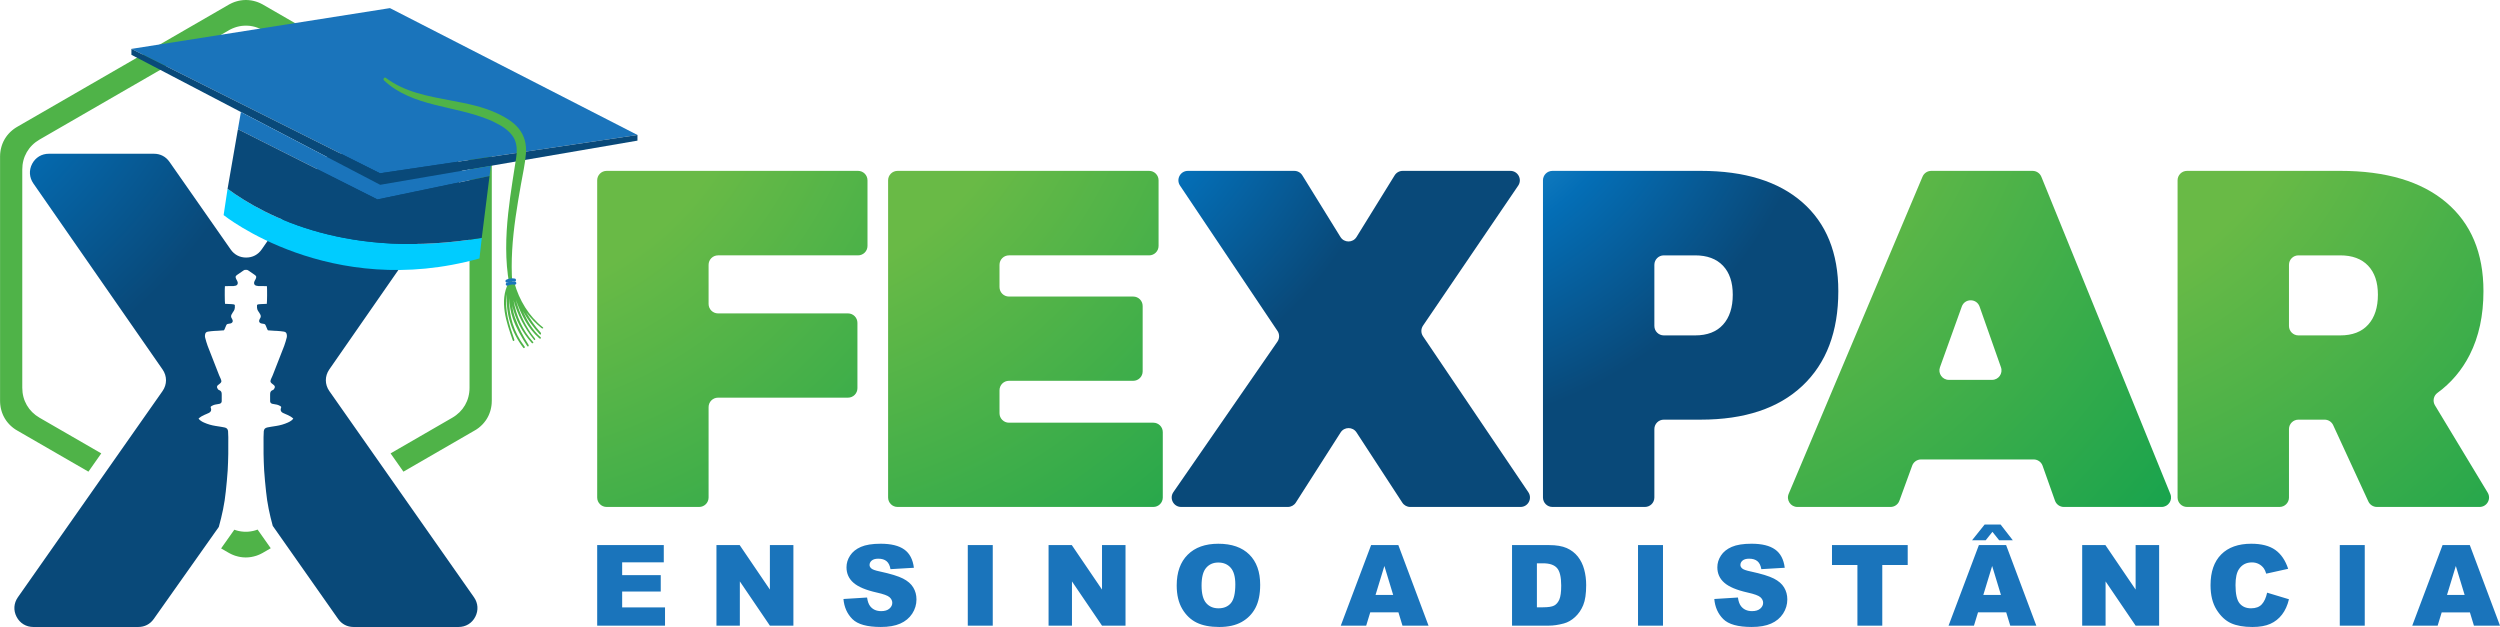
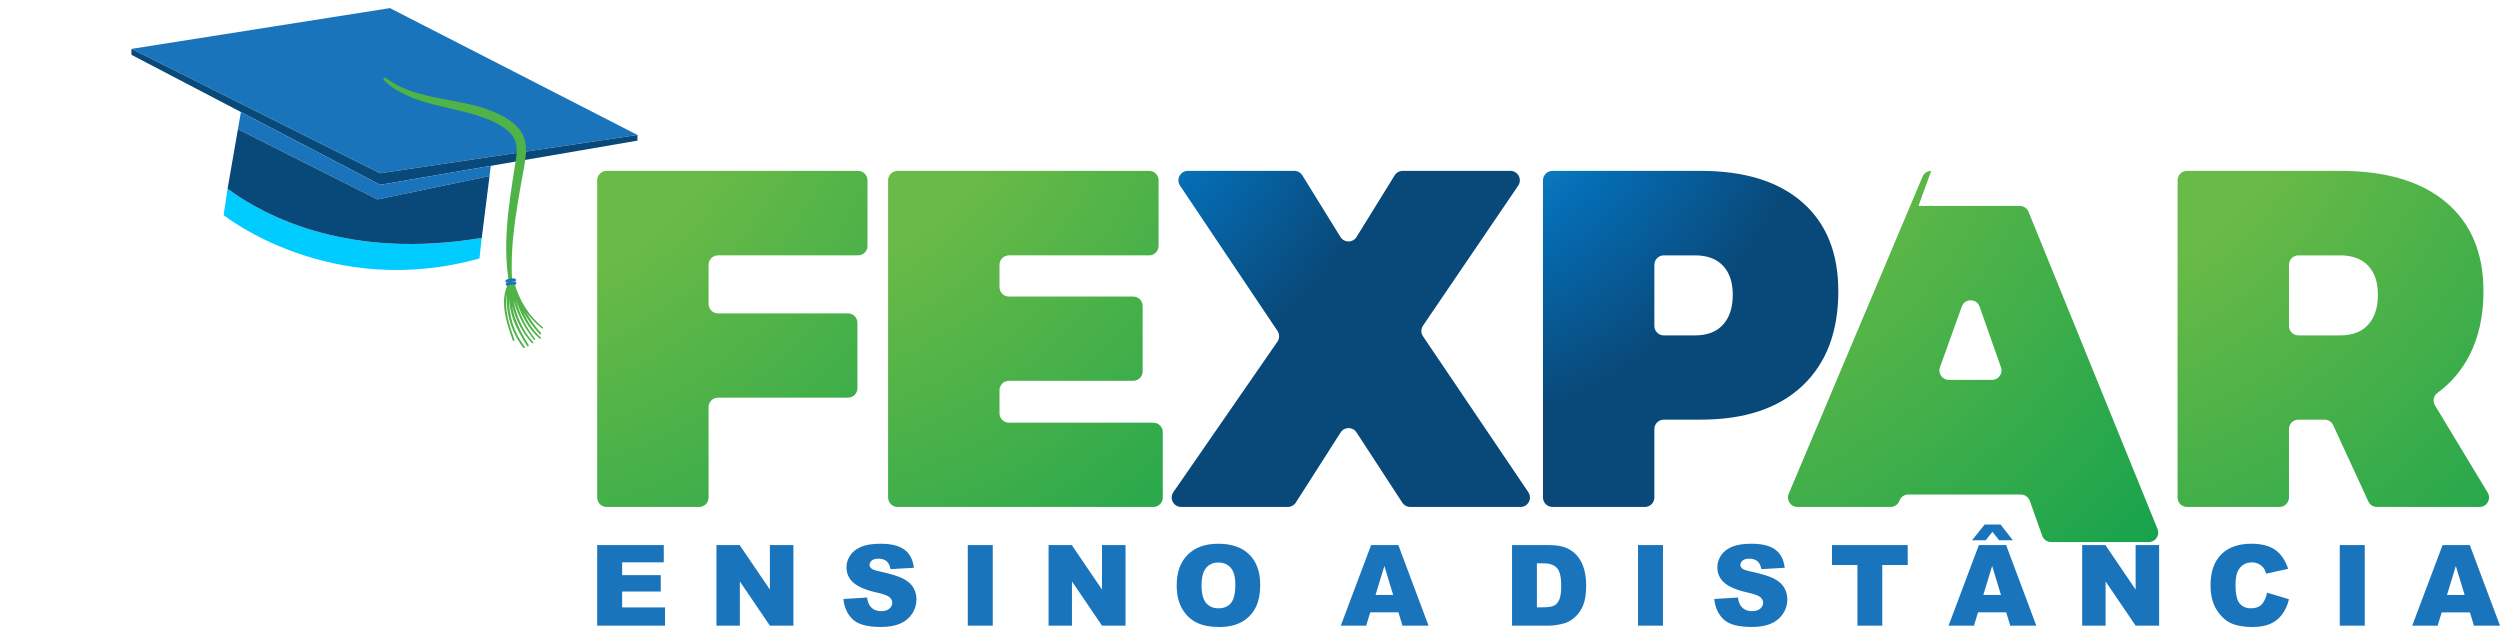
<svg xmlns="http://www.w3.org/2000/svg" xmlns:xlink="http://www.w3.org/1999/xlink" xml:space="preserve" width="255.342mm" height="64.039mm" version="1.1" style="shape-rendering:geometricPrecision; text-rendering:geometricPrecision; image-rendering:optimizeQuality; fill-rule:evenodd; clip-rule:evenodd" viewBox="0 0 14132.8 3544.45">
  <defs>
    <style type="text/css"> .fil4 {fill:#00CCFF;fill-rule:nonzero} .fil3 {fill:#094979;fill-rule:nonzero} .fil0 {fill:#1A74BB;fill-rule:nonzero} .fil1 {fill:#4FB348;fill-rule:nonzero} .fil2 {fill:url(#id0);fill-rule:nonzero} .fil9 {fill:url(#id1);fill-rule:nonzero} .fil5 {fill:url(#id2);fill-rule:nonzero} .fil10 {fill:url(#id3);fill-rule:nonzero} .fil8 {fill:url(#id4);fill-rule:nonzero} .fil6 {fill:url(#id5);fill-rule:nonzero} .fil7 {fill:url(#id6);fill-rule:nonzero} </style>
    <radialGradient id="id0" gradientUnits="userSpaceOnUse" gradientTransform="matrix(2.916 -0 -0 -2.945 2302 -1848)" cx="-1201.48" cy="-468.5" r="1012.87" fx="-1201.48" fy="-468.5">
      <stop offset="0" style="stop-opacity:1; stop-color:#46AFE3" />
      <stop offset="0.11" style="stop-opacity:1; stop-color:#46AFE3" />
      <stop offset="0.6" style="stop-opacity:1; stop-color:#046EB6" />
      <stop offset="1" style="stop-opacity:1; stop-color:#094979" />
    </radialGradient>
    <radialGradient id="id1" gradientUnits="userSpaceOnUse" gradientTransform="matrix(4.168 -0 -0 -4.249 -28661 84)" cx="9046.15" cy="16.06" r="1201.31" fx="9046.15" fy="16.06">
      <stop offset="0" style="stop-opacity:1; stop-color:#69BA46" />
      <stop offset="0.329" style="stop-opacity:1; stop-color:#69BA46" />
      <stop offset="1" style="stop-opacity:1; stop-color:#029D4F" />
    </radialGradient>
    <radialGradient id="id2" gradientUnits="userSpaceOnUse" gradientTransform="matrix(2.621 -0 -0 -2.621 -12812 58)" xlink:href="#id0" cx="7904.46" cy="16.06" r="927.34" fx="7904.46" fy="16.06"> </radialGradient>
    <radialGradient id="id3" gradientUnits="userSpaceOnUse" gradientTransform="matrix(4.77 -0 -0 -4.844 -43152 205)" xlink:href="#id1" cx="11447.28" cy="35.06" r="1053.8" fx="11447.28" fy="35.06"> </radialGradient>
    <radialGradient id="id4" gradientUnits="userSpaceOnUse" gradientTransform="matrix(4.654 -0 -0 -4.654 -15508 91)" xlink:href="#id1" cx="4244.15" cy="16.06" r="1053.8" fx="4244.15" fy="16.06"> </radialGradient>
    <radialGradient id="id5" gradientUnits="userSpaceOnUse" gradientTransform="matrix(2.694 -0 -0 -2.773 -9573 61)" xlink:href="#id0" cx="5651.46" cy="16.06" r="876.31" fx="5651.46" fy="16.06"> </radialGradient>
    <radialGradient id="id6" gradientUnits="userSpaceOnUse" gradientTransform="matrix(4.844 -0 -0 -4.844 -10041 205)" xlink:href="#id1" cx="2611.9" cy="35.06" r="1053.8" fx="2611.9" fy="35.06"> </radialGradient>
  </defs>
  <g id="Camada_x0020_1">
    <g id="_2110311241888">
      <path class="fil0" d="M3375.95 3081.45l376.5 0 0 97.3 -235.31 0 0 72.51 218.14 0 0 92.85 -218.14 0 0 89.67 242.31 0 0 103.03 -383.5 0 0 -455.36zm674.22 0l131.33 0 170.76 251.43 0 -251.43 132.92 0 0 455.36 -132.92 0 -169.81 -250.05 0 250.05 -132.28 0 0 -455.36zm717.99 304.74l133.56 -8.37c2.86,21.62 8.79,38.16 17.7,49.39 14.52,18.34 35.19,27.56 62.11,27.56 20.04,0 35.51,-4.66 46.32,-14.1 10.92,-9.43 16.32,-20.35 16.32,-32.75 0,-11.77 -5.09,-22.37 -15.36,-31.7 -10.28,-9.33 -34.24,-18.02 -71.87,-26.39 -61.69,-13.78 -105.57,-32.22 -131.86,-55.23 -26.5,-22.89 -39.75,-52.15 -39.75,-87.77 0,-23.32 6.79,-45.36 20.35,-66.14 13.57,-20.88 33.92,-37.21 61.16,-49.08 27.24,-11.87 64.55,-17.81 111.93,-17.81 58.19,0 102.5,10.82 133.03,32.54 30.52,21.62 48.65,56.07 54.48,103.35l-132.28 7.84c-3.5,-20.67 -10.92,-35.72 -22.16,-45.05 -11.34,-9.44 -26.92,-14.1 -46.74,-14.1 -16.32,0 -28.73,3.5 -37,10.38 -8.26,6.89 -12.4,15.37 -12.4,25.33 0,7.21 3.39,13.68 10.07,19.5 6.46,6.04 22.15,11.56 46.96,16.75 61.48,13.25 105.47,26.71 131.97,40.28 26.6,13.57 46,30.31 58.08,50.46 12.08,20.04 18.13,42.51 18.13,67.41 0,29.15 -8.05,56.07 -24.17,80.77 -16.22,24.59 -38.69,43.35 -67.74,56.07 -28.94,12.72 -65.4,19.08 -109.5,19.08 -77.38,0 -131.01,-14.94 -160.79,-44.73 -29.79,-29.78 -46.64,-67.62 -50.56,-113.52zm702.83 -304.74l141.19 0 0 455.36 -141.19 0 0 -455.36zm456.71 0l131.33 0 170.76 251.43 0 -251.43 132.92 0 0 455.36 -132.92 0 -169.81 -250.05 0 250.05 -132.28 0 0 -455.36zm724.35 228c0,-74.3 20.67,-132.18 62.11,-173.51 41.45,-41.45 99.11,-62.12 173.09,-62.12 75.79,0 134.19,20.35 175.22,60.95 41.02,40.7 61.48,97.73 61.48,170.97 0,53.21 -8.9,96.78 -26.82,130.8 -17.91,34.03 -43.88,60.52 -77.69,79.5 -33.92,18.97 -76.11,28.41 -126.67,28.41 -51.3,0 -93.8,-8.16 -127.51,-24.49 -33.6,-16.43 -60.95,-42.29 -81.83,-77.7 -20.88,-35.3 -31.37,-79.6 -31.37,-132.81zm140.55 0.32c0,45.9 8.58,78.97 25.65,99 17.17,20.03 40.49,30.1 69.96,30.1 30.21,0 53.74,-9.86 70.28,-29.47 16.64,-19.72 24.91,-54.91 24.91,-105.89 0,-42.82 -8.69,-74.09 -25.97,-93.8 -17.38,-19.83 -40.81,-29.68 -70.49,-29.68 -28.4,0 -51.3,10.07 -68.47,30.1 -17.28,20.04 -25.86,53.32 -25.86,99.64zm1112.94 152l-159.42 0 -22.9 75.05 -143.62 0 171.4 -455.36 154.01 0 170.66 455.36 -147.34 0 -22.79 -75.05zm-29.79 -98.58l-49.71 -163.66 -49.92 163.66 99.63 0zm671.99 -281.74l209.13 0c41.13,0 74.52,5.62 99.85,16.75 25.34,11.24 46.32,27.24 62.96,48.12 16.54,20.99 28.52,45.26 35.93,73.03 7.53,27.77 11.24,57.14 11.24,88.19 0,48.65 -5.51,86.39 -16.64,113.2 -11.02,26.82 -26.39,49.29 -46.11,67.41 -19.72,18.13 -40.81,30.21 -63.39,36.25 -30.85,8.27 -58.83,12.4 -83.85,12.4l-209.13 0 0 -455.36zm140.55 103.03l0 248.66 34.55 0c29.47,0 50.46,-3.28 62.96,-9.75 12.4,-6.58 22.15,-17.92 29.25,-34.13 7.1,-16.32 10.6,-42.61 10.6,-79.07 0,-48.23 -7.84,-81.2 -23.63,-99 -15.8,-17.81 -41.98,-26.71 -78.55,-26.71l-35.19 0zm571.61 -103.03l141.19 0 0 455.36 -141.19 0 0 -455.36zm431.27 304.74l133.56 -8.37c2.86,21.62 8.79,38.16 17.7,49.39 14.52,18.34 35.19,27.56 62.11,27.56 20.04,0 35.51,-4.66 46.32,-14.1 10.92,-9.43 16.32,-20.35 16.32,-32.75 0,-11.77 -5.09,-22.37 -15.36,-31.7 -10.28,-9.33 -34.24,-18.02 -71.87,-26.39 -61.69,-13.78 -105.57,-32.22 -131.86,-55.23 -26.5,-22.89 -39.75,-52.15 -39.75,-87.77 0,-23.32 6.79,-45.36 20.35,-66.14 13.57,-20.88 33.92,-37.21 61.16,-49.08 27.24,-11.87 64.55,-17.81 111.93,-17.81 58.19,0 102.5,10.82 133.03,32.54 30.52,21.62 48.65,56.07 54.48,103.35l-132.28 7.84c-3.5,-20.67 -10.92,-35.72 -22.16,-45.05 -11.34,-9.44 -26.92,-14.1 -46.74,-14.1 -16.32,0 -28.73,3.5 -37,10.38 -8.26,6.89 -12.4,15.37 -12.4,25.33 0,7.21 3.39,13.68 10.07,19.5 6.46,6.04 22.15,11.56 46.96,16.75 61.48,13.25 105.47,26.71 131.97,40.28 26.6,13.57 46,30.31 58.08,50.46 12.08,20.04 18.13,42.51 18.13,67.41 0,29.15 -8.05,56.07 -24.17,80.77 -16.22,24.59 -38.69,43.35 -67.74,56.07 -28.94,12.72 -65.4,19.08 -109.5,19.08 -77.38,0 -131.01,-14.94 -160.79,-44.73 -29.79,-29.78 -46.64,-67.62 -50.56,-113.52zm665.31 -304.74l428.02 0 0 112.57 -143.73 0 0 342.8 -140.55 0 0 -342.8 -143.73 0 0 -112.57zm984.9 380.32l-159.42 0 -22.9 75.05 -143.62 0 171.4 -455.36 154.01 0 170.66 455.36 -147.34 0 -22.79 -75.05zm-29.79 -98.58l-49.71 -163.66 -49.92 163.66 99.63 0zm-92.01 -398.13l89.89 0 69.11 89.04 -77.17 0 -37.95 -47.59 -37.95 47.59 -77.17 0 71.23 -89.04zm551.26 116.39l131.33 0 170.76 251.43 0 -251.43 132.92 0 0 455.36 -132.92 0 -169.81 -250.05 0 250.05 -132.28 0 0 -455.36zm1045.52 269.02l123.38 37.21c-8.26,34.55 -21.3,63.49 -39.21,86.6 -17.81,23.21 -39.86,40.7 -66.36,52.47 -26.39,11.76 -59.99,17.7 -100.8,17.7 -49.61,0 -89.99,-7.21 -121.47,-21.52 -31.38,-14.41 -58.4,-39.75 -81.2,-75.89 -22.79,-36.14 -34.23,-82.57 -34.23,-138.96 0,-75.26 20.03,-133.14 60.1,-173.63 40.17,-40.38 96.88,-60.63 170.23,-60.63 57.35,0 102.5,11.56 135.36,34.77 32.76,23.21 57.24,58.82 73.14,106.95l-124.01 27.45c-4.35,-13.78 -8.91,-23.85 -13.68,-30.21 -7.95,-10.7 -17.6,-18.97 -28.94,-24.7 -11.45,-5.83 -24.17,-8.7 -38.27,-8.7 -32.01,0 -56.49,12.83 -73.45,38.37 -12.82,18.97 -19.29,48.87 -19.29,89.46 0,50.46 7.63,84.9 23,103.67 15.37,18.65 36.89,27.98 64.66,27.98 26.92,0 47.27,-7.53 61.06,-22.69 13.78,-15.05 23.74,-36.99 30,-65.72zm410.7 -269.02l141.19 0 0 455.36 -141.19 0 0 -455.36zm735.59 380.32l-159.42 0 -22.9 75.05 -143.62 0 171.4 -455.36 154.01 0 170.66 455.36 -147.34 0 -22.79 -75.05zm-29.79 -98.58l-49.71 -163.66 -49.92 163.66 99.63 0z" />
-       <path id="path4083-9-1" class="fil1" d="M1387 0c-1.06,0 -2.13,0 -2.99,0.21l0 0 -3.2 0c-1.07,0 -2.14,0.22 -3.22,0.22l0 0c-1.06,0 -1.92,0.21 -2.98,0.21l0 0c-1.07,0.22 -2.14,0.22 -3.2,0.44l0 0c-1.06,0 -2.14,0.22 -3.2,0.22l0 0c-0.86,0.21 -1.93,0.21 -2.99,0.43l0 0c-1.06,0.21 -2.14,0.21 -3.2,0.42l0 0c-1.06,0.22 -1.92,0.43 -2.99,0.43l0 0c-1.05,0.22 -2.13,0.43 -3.19,0.64l0 0c-1.07,0.21 -2.14,0.43 -3.01,0.64l0 0c-1.06,0.22 -2.13,0.43 -3.2,0.64l0 0c-1.07,0.22 -2.13,0.44 -2.99,0.65l0 0c-1.07,0.21 -2.14,0.64 -3.19,0.85l0 0c-1.07,0.21 -1.93,0.43 -3.01,0.85l0 0c-1.06,0.22 -2.14,0.44 -3.19,0.85l0 0c-0.86,0.22 -1.93,0.64 -2.99,0.85l0 0c-1.07,0.22 -1.93,0.65 -2.99,1.07l0 0c-1.07,0.22 -2.14,0.64 -3.22,0.85l0 0c-0.84,0.44 -1.92,0.86 -2.98,1.07l0 0c-0.85,0.43 -1.92,0.85 -2.99,1.28l0 0c-1.06,0.43 -1.92,0.64 -2.98,1.06l0 0c-1.08,0.43 -2.14,0.85 -3.01,1.29l0 0c-1.07,0.43 -2.14,0.85 -2.99,1.26l0 0c-1.07,0.44 -2.13,0.86 -2.99,1.29l0 0c-1.07,0.64 -2.14,1.06 -2.99,1.5l0 0c-1.07,0.43 -2.14,0.85 -2.99,1.49l0 0c-1.06,0.43 -1.93,0.86 -2.99,1.51l0 0c-1.07,0.42 -1.92,1.06 -2.99,1.49l0 0c-0.84,0.43 -1.9,1.06 -2.98,1.5l0 0c-0.85,0.64 -1.93,1.26 -2.78,1.69l0 0 -625.91 361.54 -515.06 297.27 -21.14 12.17 -32.46 18.79c-0.86,0.43 -1.93,1.06 -2.79,1.7l0 0c-1.05,0.43 -1.92,1.08 -2.98,1.72l0 0c-0.86,0.64 -1.92,1.06 -2.78,1.72l0 0c-0.85,0.64 -1.92,1.27 -2.78,1.93l0 0c-0.85,0.43 -1.93,1.05 -2.77,1.69l0 0 -2.56 1.93c-1.07,0.64 -1.92,1.27 -2.78,1.92l0 0c-0.85,0.65 -1.72,1.29 -2.57,1.93l0 0c-0.85,0.65 -1.7,1.29 -2.55,2.13l0 0c-0.86,0.65 -1.72,1.29 -2.58,1.93l0 0c-0.84,0.65 -1.69,1.28 -2.56,2.14l0 0c-0.85,0.64 -1.49,1.28 -2.34,2.13l0 0c-1.72,1.29 -3.22,2.78 -4.92,4.27l0 0c-0.64,0.65 -1.49,1.29 -2.35,2.14l0 0c-0.64,0.65 -1.48,1.51 -2.13,2.13l0 0 -2.35 2.37c-0.64,0.64 -1.49,1.47 -2.13,2.34l0 0c-0.85,0.64 -1.49,1.49 -2.14,2.14l0 0c-1.5,1.7 -2.77,3.19 -4.27,4.91l0 0c-0.64,0.65 -1.29,1.5 -1.92,2.34l0 0c-0.64,0.86 -1.51,1.71 -2.14,2.36l0 0c-0.64,0.84 -1.28,1.69 -1.93,2.56l0 0c-0.64,0.85 -1.28,1.71 -1.93,2.56l0 0c-0.63,0.85 -1.05,1.72 -1.7,2.34l0 0 -1.93 2.57c-0.63,1.07 -1.05,1.92 -1.69,2.78l0 0c-0.65,0.85 -1.29,1.7 -1.71,2.55l0 0c-0.64,0.86 -1.07,1.72 -1.7,2.57l0 0c-0.64,0.86 -1.07,1.93 -1.72,2.77l0 0c-0.43,0.85 -1.06,1.72 -1.5,2.57l0 0c-0.64,1.05 -1.06,1.92 -1.49,2.77l0 0c-0.65,0.86 -1.06,1.93 -1.49,2.79l0 0c-0.64,0.85 -1.08,1.92 -1.5,2.77l0 0c-0.43,0.85 -1.07,1.93 -1.49,2.77l0 0c-0.43,0.86 -0.85,1.93 -1.27,2.8l0 0c-0.43,1.05 -0.86,1.92 -1.29,2.98l0 0c-0.43,0.86 -0.85,1.93 -1.28,2.8l0 0c-0.44,1.06 -0.86,1.9 -1.29,2.98l0 0c-0.41,0.85 -0.62,1.92 -1.06,2.77l0 0c-0.43,1.07 -0.85,1.93 -1.06,3.01l0 0c-0.43,1.05 -0.86,1.92 -1.29,2.98l0 0c-0.21,1.07 -0.64,1.93 -0.85,2.99l0 0c-0.41,1.06 -0.64,1.93 -1.06,2.99l0 0c-0.21,1.07 -0.64,1.92 -0.85,2.99l0 0c-0.43,1.06 -0.64,2.14 -0.86,2.99l0 0 0 0.22c-0.43,0.85 -0.64,1.92 -0.85,2.99l0 0c-0.42,1.06 -0.63,2.13 -0.84,2.98l0 0c-0.21,1.08 -0.44,2.14 -0.65,3.2l0 0c-0.43,1.07 -0.64,2.14 -0.85,3.21l0 0c-0.21,1.07 -0.43,1.92 -0.64,2.99l0 0c-0.23,1.07 -0.23,2.14 -0.44,3.19l0 0c-0.21,1.07 -0.43,2.14 -0.64,3.22l0 0c-0.22,1.06 -0.22,2.14 -0.43,3.2l0 0c-0.21,1.06 -0.43,2.13 -0.43,3.19l0 0c-0.21,1.08 -0.21,2.14 -0.44,3.42l0 0c-0.21,1.06 -0.21,2.14 -0.42,3.2l0 0c0,1.08 0,2.14 -0.22,3.2l0 0c0,1.07 -0.21,2.14 -0.21,3.42l0 0c0,1.06 -0.22,2.14 -0.22,3.2l0 0 0 3.42c-0.21,1.06 -0.21,2.14 -0.21,3.2l0 0 0 3.42 0 689.75 0 689.54 0 3.42c0,1.07 0,2.14 0.21,3.2l0 0 0 3.42c0,1.06 0.22,2.13 0.22,3.2l0 0c0,1.29 0.21,2.35 0.21,3.42l0 0c0.22,1.07 0.22,2.14 0.22,3.2l0 0c0.21,1.07 0.21,2.14 0.42,3.43l0 0c0.23,1.06 0.23,2.14 0.44,3.19l0 0c0,1.07 0.22,2.14 0.43,3.22l0 0c0.21,1.05 0.21,2.13 0.43,3.2l0 0c0.21,1.05 0.43,2.13 0.64,3.19l0 0c0.22,1.07 0.22,2.14 0.44,3.22l0 0c0.21,1.05 0.43,2.13 0.64,2.98l0 0c0.22,1.06 0.43,2.13 0.85,3.2l0 0c0.21,1.06 0.44,2.14 0.65,3.2l0 0c0.22,1.06 0.43,1.92 0.84,2.99l0 0c0.21,1.06 0.42,2.13 0.85,3.2l0 0c0.23,0.86 0.44,1.92 0.86,2.99l0 0c0.22,1.07 0.64,1.93 0.85,2.99l0 0c0.43,1.07 0.65,1.93 1.06,2.99l0 0c0.22,1.06 0.64,2.14 0.85,2.98l0 0c0.43,1.08 0.86,1.93 1.29,3.01l0 0c0.21,1.07 0.64,1.92 1.06,2.98l0 0c0.44,0.86 0.65,1.93 1.06,2.78l0 0c0.43,1.07 0.85,2.14 1.29,2.99l0 0c0.43,1.06 0.85,1.92 1.28,2.98l0 0c0.43,0.86 0.86,1.72 1.29,2.8l0 0c0.43,0.85 0.85,1.93 1.27,2.77l0 0c0.43,0.86 1.07,1.93 1.49,2.78l0 0c0.42,1.06 0.86,1.92 1.5,2.78l0 0c0.43,0.85 0.84,1.92 1.49,2.77l0 0c0.43,0.86 0.85,1.93 1.49,2.79l0 0c0.44,0.85 1.07,1.7 1.5,2.56l0 0c0.64,1.06 1.08,1.93 1.72,2.78l0 0c0.64,0.85 1.06,1.7 1.7,2.55l0 0c0.42,0.86 1.06,1.72 1.71,2.58l0 0c0.64,1.07 1.07,1.92 1.69,2.77l0 0c0.65,0.85 1.29,1.72 1.93,2.56l0 0c0.65,0.86 1.08,1.71 1.7,2.35l0 0c0.65,0.86 1.29,1.7 1.93,2.56l0 0c0.65,0.85 1.29,1.72 1.93,2.57l0 0c0.64,0.85 1.5,1.5 2.14,2.35l0 0c0.62,0.86 1.27,1.7 1.92,2.35l0 0c1.5,1.7 2.77,3.2 4.27,4.91l0 0c0.65,0.64 1.29,1.49 2.14,2.34l0 0c0.64,0.64 1.49,1.5 2.13,2.14l0 0c0.86,0.85 1.5,1.49 2.35,2.34l0 0c0.65,0.64 1.49,1.5 2.13,2.14l0 0c0.86,0.84 1.71,1.49 2.35,2.13l0 0c1.7,1.5 3.2,3.01 4.92,4.49l0 0c0.85,0.64 1.49,1.28 2.34,1.92l0 0c0.86,0.86 1.72,1.5 2.56,2.14l0 0c0.86,0.64 1.71,1.28 2.58,2.13l0 0c0.85,0.65 1.7,1.29 2.55,1.93l0 0c0.85,0.65 1.72,1.28 2.57,1.93l0 0c0.86,0.64 1.71,1.28 2.78,1.93l0 0 2.56 1.93c0.84,0.62 1.92,1.27 2.77,1.7l0 0 0 0.22c0.86,0.43 1.93,1.07 2.78,1.71l0 0c0.86,0.63 1.92,1.28 2.78,1.7l0 0c1.06,0.64 1.93,1.28 2.98,1.7l0 0c0.86,0.65 1.93,1.29 2.79,1.71l0 0 32.46 18.8 21.14 12.18 348.29 201.15 72.6 -103.36 -348.72 -201.36c-62.14,-35.88 -97.81,-97.6 -97.81,-169.34l0 0 0 -616.94 0 -617.15c0,-71.75 35.67,-133.47 97.81,-169.34l0 0 496.94 -287 22.84 -13.03 14.74 -8.54 534.29 -308.36c0.85,-0.65 1.93,-1.28 2.78,-1.7l0 0c1.07,-0.65 2.14,-1.08 2.98,-1.72l0 0c1.08,-0.43 1.93,-1.06 2.99,-1.49l0 0c1.06,-0.43 1.93,-1.07 2.99,-1.5l0 0c0.85,-0.43 1.92,-1.07 2.99,-1.49l0 0c0.85,-0.44 1.93,-0.86 2.99,-1.28l0 0c0.86,-0.43 1.92,-1.07 2.99,-1.51l0 0c0.85,-0.42 1.92,-0.84 2.99,-1.27l0 0c0.86,-0.43 1.93,-0.86 3.01,-1.07l0 0c1.06,-0.43 1.92,-0.85 2.98,-1.28l0 0c1.07,-0.43 2.14,-0.85 2.99,-1.06l0 0c1.07,-0.43 2.14,-0.85 2.98,-1.06l0 0c1.07,-0.44 2.14,-0.86 3.22,-1.07l0 0c1.06,-0.43 1.93,-0.64 2.99,-1.07l0 0c1.06,-0.21 2.13,-0.65 2.99,-0.86l0 0c1.05,-0.21 2.13,-0.62 3.19,-0.84l0 0c1.07,-0.21 1.93,-0.65 3.01,-0.86l0 0c1.05,-0.21 2.13,-0.42 3.19,-0.64l0 0c0.86,-0.43 1.92,-0.64 2.99,-0.85l0 0c1.07,-0.21 2.14,-0.44 3.2,-0.65l0 0c0.86,-0.22 1.93,-0.43 3.01,-0.64l0 0c1.06,-0.22 2.14,-0.22 3.19,-0.43l0 0c1.07,-0.22 1.93,-0.43 2.99,-0.64l0 0c1.06,0 2.14,-0.21 3.2,-0.43l0 0c1.06,0 2.13,-0.21 2.99,-0.43l0 0c1.07,0 2.14,-0.21 3.2,-0.21l0 0c1.06,-0.21 2.13,-0.21 3.2,-0.21l0 0c1.06,-0.22 1.92,-0.22 2.98,-0.43l0 0 3.22 -0.01c1.06,-0.22 2.13,-0.22 3.2,-0.22l0 0 2.99 0c2.13,-0.21 4.27,-0.21 6.19,0l0 0 3.2 0c1.06,0 2.14,0 3.19,0.22l0 0 3.01 0c1.05,0.21 2.13,0.21 3.19,0.43l0 0c1.07,0 2.14,0 3.2,0.21l0 0c1.07,0 1.93,0.22 2.99,0.22l0 0c1.06,0.21 2.13,0.43 3.2,0.43l0 0c1.06,0.21 2.13,0.43 2.98,0.43l0 0c1.08,0.21 2.14,0.44 3.2,0.64l0 0c1.07,0.21 2.14,0.21 3.2,0.43l0 0c0.86,0.21 1.93,0.43 2.99,0.64l0 0c1.07,0.22 2.14,0.43 3.2,0.65l0 0c0.86,0.21 1.92,0.43 3.01,0.85l0 0c1.05,0.22 2.11,0.43 2.97,0.64l0 0c1.07,0.21 2.14,0.65 3.22,0.86l0 0c1.07,0.21 1.92,0.62 2.99,0.84l0 0c1.06,0.21 2.11,0.64 3.2,0.86l0 0c0.85,0.42 1.92,0.64 2.98,1.06l0 0c1.07,0.21 1.92,0.64 2.99,1.07l0 0c1.07,0.22 2.13,0.64 2.98,1.06l0 0c1.09,0.22 2.14,0.64 3.2,1.07l0 0c0.85,0.43 1.94,0.85 2.99,1.27l0 0c0.86,0.22 1.93,0.65 3.01,1.08l0 0c1.06,0.43 1.92,0.85 2.98,1.27l0 0c1.07,0.43 1.92,1.07 3.01,1.5l0 0c1.05,0.43 1.92,0.85 2.97,1.29l0 0c1.09,0.43 1.93,1.06 3.01,1.49l0 0c0.85,0.44 1.93,1.07 2.98,1.5l0 0c0.86,0.43 1.94,1.06 3.01,1.49l0 0c0.85,0.64 1.92,1.07 2.77,1.72l0 0c1.07,0.43 1.93,1.05 2.98,1.7l0 0 534.3 308.36 534.3 308.57c62.36,35.88 97.81,97.6 97.81,169.34l0 0 0 617.15 0 616.94c0,71.75 -35.45,133.47 -97.81,169.34l0 0 -348.5 201.36 72.61 103.36 401.67 -232.13c1.07,-0.42 1.93,-1.06 2.99,-1.71l0 0c0.85,-0.43 1.94,-1.07 2.77,-1.7l0 0c1.09,-0.43 1.94,-1.07 3.01,-1.7l0 0c0.85,-0.64 1.7,-1.28 2.78,-1.71l0 0 0 -0.22c0.85,-0.43 1.7,-1.07 2.56,-1.7l0 0c1.07,-0.64 1.93,-1.29 2.79,-1.93l0 0c0.85,-0.64 1.7,-1.29 2.56,-1.93l0 0c1.06,-0.64 1.93,-1.27 2.78,-1.93l0 0c0.85,-0.64 1.7,-1.27 2.56,-1.93l0 0c0.86,-0.85 1.72,-1.49 2.57,-2.13l0 0c0.86,-0.64 1.69,-1.28 2.35,-2.14l0 0c0.85,-0.64 1.72,-1.27 2.57,-1.92l0 0c1.49,-1.49 3.2,-2.99 4.68,-4.49l0 0c0.86,-0.64 1.72,-1.29 2.35,-2.13l0 0c0.86,-0.64 1.49,-1.5 2.35,-2.14l0 0c0.65,-0.85 1.48,-1.49 2.14,-2.34l0 0c0.85,-0.64 1.49,-1.5 2.34,-2.14l0 0c0.64,-0.85 1.5,-1.7 2.14,-2.34l0 0c1.51,-1.71 2.78,-3.22 4.06,-4.91l0 0c0.84,-0.64 1.5,-1.49 2.13,-2.35l0 0c0.65,-0.85 1.28,-1.5 1.93,-2.35l0 0c0.64,-0.85 1.28,-1.72 1.93,-2.57l0 0c0.63,-0.86 1.27,-1.7 1.92,-2.56l0 0c0.64,-0.64 1.28,-1.49 1.93,-2.35l0 0c0.63,-0.84 1.28,-1.7 1.7,-2.56l0 0c0.64,-0.85 1.28,-1.7 1.93,-2.77l0 0c0.43,-0.86 1.05,-1.71 1.7,-2.58l0 0c0.43,-0.85 1.07,-1.7 1.72,-2.55l0 0c0.41,-0.85 1.06,-1.72 1.49,-2.78l0 0c0.64,-0.85 1.06,-1.7 1.72,-2.56l0 0c0.43,-0.86 1.06,-1.93 1.49,-2.79l0 0c0.43,-0.85 1.06,-1.92 1.49,-2.77l0 0c0.43,-0.86 1.06,-1.72 1.49,-2.78l0 0c0.43,-0.85 0.85,-1.92 1.29,-2.78l0 0c0.43,-0.84 1.07,-1.92 1.49,-2.77l0 0c0.43,-1.07 0.86,-1.93 1.29,-2.8l0 0c0.42,-1.06 0.84,-1.92 1.28,-2.98l0 0c0.43,-0.85 0.85,-1.92 1.06,-2.99l0 0c0.43,-0.85 0.85,-1.92 1.29,-2.78l0 0c0.43,-1.06 0.64,-1.92 1.06,-2.98l0 0c0.43,-1.07 0.85,-1.93 1.07,-3.01l0 0c0.43,-0.84 0.63,-1.92 1.06,-2.98l0 0c0.43,-1.06 0.65,-1.92 1.08,-2.99l0 0c0.21,-1.07 0.43,-1.93 0.85,-2.99l0 0c0.21,-1.07 0.63,-2.13 0.84,-2.99l0 0c0.21,-1.07 0.65,-2.14 0.85,-3.2l0 0c0.21,-1.07 0.43,-1.93 0.85,-2.99l0 0c0.24,-1.07 0.44,-2.14 0.66,-3.2l0 0c0.22,-1.07 0.42,-2.14 0.63,-3.2l0 0c0.22,-0.85 0.43,-1.93 0.64,-2.98l0 0c0.21,-1.08 0.44,-2.14 0.65,-3.22l0 0c0.21,-1.06 0.43,-2.14 0.43,-3.19l0 0c0.21,-1.07 0.43,-2.15 0.64,-3.2l0 0c0,-1.07 0.22,-2.14 0.43,-3.22l0 0c0,-1.05 0.22,-2.13 0.44,-3.19l0 0c0,-1.29 0.22,-2.35 0.22,-3.43l0 0c0.21,-1.05 0.21,-2.13 0.42,-3.2l0 0c0,-1.06 0,-2.13 0.22,-3.42l0 0 0 -3.2c0.21,-1.06 0.21,-2.14 0.21,-3.42l0 0 0 -3.2c0.22,-1.28 0.22,-2.34 0.22,-3.42l0 0 0 -689.54 0 -689.75c0,-1.07 0,-2.14 -0.22,-3.42l0 0 0 -3.2c0,-1.07 0,-2.35 -0.21,-3.42l0 0 0 -3.2c-0.22,-1.28 -0.22,-2.35 -0.22,-3.42l0 0c-0.21,-1.06 -0.21,-2.13 -0.42,-3.2l0 0c0,-1.06 -0.22,-2.14 -0.22,-3.2l0 0c-0.21,-1.28 -0.44,-2.34 -0.44,-3.42l0 0c-0.21,-1.06 -0.43,-2.13 -0.43,-3.19l0 0c-0.21,-1.07 -0.43,-2.14 -0.64,-3.2l0 0c0,-1.08 -0.22,-2.14 -0.43,-3.22l0 0c-0.21,-1.05 -0.44,-2.13 -0.65,-3.19l0 0c-0.22,-1.07 -0.43,-1.92 -0.64,-2.99l0 0c-0.21,-1.07 -0.43,-2.14 -0.63,-3.21l0 0c-0.21,-1.06 -0.43,-2.13 -0.66,-3.2l0 0c-0.43,-0.85 -0.63,-1.92 -0.85,-2.98l0 0c-0.22,-1.07 -0.63,-2.14 -0.85,-2.99l0 0 0 -0.22c-0.22,-0.85 -0.64,-1.93 -0.84,-2.99l0 0c-0.43,-1.08 -0.65,-1.93 -0.85,-2.99l0 0c-0.44,-1.06 -0.66,-1.93 -1.08,-2.99l0 0c-0.43,-1.06 -0.63,-1.92 -1.06,-2.99l0 0c-0.21,-1.07 -0.65,-1.93 -1.07,-2.98l0 0c-0.43,-1.07 -0.64,-1.93 -1.06,-3.01l0 0c-0.44,-0.85 -0.86,-1.92 -1.29,-2.77l0 0c-0.21,-1.07 -0.64,-1.92 -1.06,-2.98l0 0c-0.44,-0.86 -0.86,-1.93 -1.28,-2.8l0 0c-0.43,-1.06 -0.86,-1.93 -1.29,-2.98l0 0c-0.41,-0.86 -1.06,-1.93 -1.49,-2.8l0 0c-0.44,-0.84 -0.86,-1.92 -1.29,-2.77l0 0c-0.43,-0.85 -1.06,-1.92 -1.49,-2.77l0 0c-0.43,-0.86 -1.06,-1.93 -1.49,-2.79l0 0c-0.43,-0.85 -1.06,-1.72 -1.49,-2.77l0 0c-0.65,-0.85 -1.07,-1.72 -1.72,-2.57l0 0c-0.43,-0.85 -1.07,-1.92 -1.49,-2.77l0 0c-0.65,-0.85 -1.29,-1.7 -1.72,-2.57l0 0c-0.65,-0.85 -1.27,-1.7 -1.7,-2.55l0 0c-0.64,-0.86 -1.29,-1.72 -1.93,-2.78l0 0c-0.43,-0.85 -1.08,-1.7 -1.7,-2.57l0 0c-0.65,-0.62 -1.29,-1.49 -1.93,-2.34l0 0c-0.65,-0.85 -1.29,-1.71 -1.92,-2.56l0 0c-0.65,-0.86 -1.28,-1.72 -1.93,-2.56l0 0c-0.64,-0.65 -1.28,-1.5 -1.93,-2.36l0 0c-0.63,-0.84 -1.29,-1.69 -2.13,-2.34l0 0c-1.28,-1.72 -2.55,-3.2 -4.06,-4.91l0 0c-0.64,-0.65 -1.5,-1.5 -2.14,-2.14l0 0c-0.85,-0.86 -1.49,-1.7 -2.34,-2.34l0 0c-0.66,-0.86 -1.49,-1.51 -2.14,-2.37l0 0c-0.86,-0.63 -1.49,-1.48 -2.35,-2.13l0 0c-0.64,-0.85 -1.49,-1.49 -2.35,-2.14l0 0c-1.47,-1.49 -3.19,-2.98 -4.68,-4.27l0 0c-0.85,-0.85 -1.72,-1.49 -2.57,-2.13l0 0c-0.65,-0.85 -1.49,-1.49 -2.35,-2.14l0 0c-0.86,-0.64 -1.71,-1.28 -2.57,-1.93l0 0c-0.85,-0.84 -1.7,-1.47 -2.56,-2.13l0 0c-0.85,-0.64 -1.72,-1.28 -2.78,-1.93l0 0c-0.85,-0.64 -1.7,-1.28 -2.56,-1.92l0 0c-0.86,-0.64 -1.71,-1.28 -2.79,-1.93l0 0c-0.85,-0.64 -1.7,-1.26 -2.56,-1.69l0 0c-1.07,-0.65 -1.93,-1.29 -2.78,-1.93l0 0c-1.06,-0.65 -1.92,-1.08 -3.01,-1.72l0 0c-0.82,-0.64 -1.92,-1.29 -2.77,-1.72l0 0c-1.06,-0.64 -1.92,-1.27 -2.99,-1.7l0 0 -597.08 -344.88 -597.29 -344.89c-1.05,-0.43 -1.92,-1.05 -2.98,-1.69l0 0c-0.85,-0.44 -1.92,-1.07 -2.77,-1.5l0 0c-1.06,-0.43 -2.14,-1.07 -3.01,-1.49l0 0c-1.05,-0.64 -2.13,-1.08 -2.98,-1.51l0 0c-1.08,-0.64 -1.92,-1.06 -3.01,-1.49l0 0c-1.05,-0.44 -1.92,-0.86 -2.96,-1.5l0 0c-1.09,-0.43 -1.94,-0.85 -3.01,-1.29l0 0c-1.07,-0.41 -1.92,-0.84 -2.98,-1.26l0 0c-1.07,-0.44 -2.14,-0.86 -3.01,-1.29l0 0c-1.05,-0.42 -2.14,-0.64 -2.99,-1.06l0 0c-1.06,-0.43 -2.12,-0.85 -3.2,-1.28l0 0c-0.85,-0.21 -1.92,-0.64 -2.98,-1.07l0 0c-1.07,-0.21 -1.92,-0.64 -2.99,-0.85l0 0c-1.06,-0.43 -2.13,-0.85 -2.98,-1.07l0 0c-1.09,-0.21 -2.14,-0.64 -3.2,-0.85l0 0c-1.07,-0.41 -1.93,-0.62 -2.99,-0.85l0 0c-1.08,-0.42 -2.14,-0.64 -3.22,-0.85l0 0c-0.85,-0.22 -1.92,-0.64 -2.96,-0.85l0 0c-1.09,-0.22 -2.14,-0.43 -3.01,-0.65l0 0c-1.07,-0.21 -2.14,-0.42 -3.2,-0.64l0 0c-1.07,-0.21 -2.13,-0.43 -2.99,-0.64l0 0c-1.06,-0.22 -2.13,-0.42 -3.2,-0.64l0 0c-1.06,0 -2.11,-0.21 -3.2,-0.43l0 0c-0.86,-0.21 -1.92,-0.21 -2.99,-0.42l0 0c-1.07,-0.22 -2.14,-0.22 -3.2,-0.43l0 0c-1.06,0 -1.92,-0.22 -2.99,-0.22l0 0c-1.06,-0.21 -2.13,-0.21 -3.2,-0.44l0 0c-1.06,0 -2.14,-0.21 -3.19,-0.21l0 0c-0.86,0 -1.93,-0.22 -3.01,-0.22l0 0 -3.2 0c-1.07,-0.21 -2.14,-0.21 -3.2,-0.21l0 0 -6.19 0zm67.49 2994.36c-1.08,0.41 -2.14,0.84 -3.21,1.06l0 0c-0.86,0.43 -1.93,0.85 -2.99,1.05l0 0c-1.07,0.43 -1.93,0.66 -2.99,1.08l0 0c-1.07,0.22 -2.14,0.63 -2.99,0.84l0 0c-1.07,0.21 -2.13,0.65 -3.2,0.86l0 0c-1.06,0.22 -1.92,0.64 -2.98,0.85l0 0c-1.08,0.22 -2.14,0.43 -3.2,0.86l0 0c-1.08,0.22 -1.93,0.43 -2.99,0.63l0 0c-1.07,0.21 -2.14,0.43 -3.2,0.64l0 0c-1.07,0.22 -1.93,0.43 -2.98,0.65l0 0c-1.09,0.21 -2.14,0.42 -3.22,0.42l0 0c-1.07,0.22 -1.93,0.43 -2.99,0.64l0 0c-1.07,0 -2.14,0.21 -3.22,0.43l0 0c-1.05,0 -2.14,0.21 -2.98,0.43l0 0c-1.07,0 -2.13,0.21 -3.22,0.21l0 0c-1.05,0.22 -2.13,0.22 -3.19,0.43l0 0c-1.06,0 -1.92,0 -2.99,0.21l0 0c-1.07,0 -2.14,0 -3.2,0.22l0 0 -3.2 0c-0.84,0 -1.92,0 -2.98,0.21l0 0 -6.41 0c-0.86,-0.21 -1.92,-0.21 -2.99,-0.21l0 0 -3.2 0c-1.07,-0.22 -2.14,-0.22 -2.99,-0.22l0 0c-1.06,-0.21 -2.13,-0.21 -3.2,-0.21l0 0c-1.07,-0.21 -2.13,-0.21 -3.19,-0.43l0 0c-1.08,0 -1.93,-0.21 -3.01,-0.21l0 0c-1.07,-0.22 -2.13,-0.43 -3.19,-0.43l0 0c-1.07,-0.22 -2.14,-0.43 -2.99,-0.43l0 0c-1.06,-0.22 -2.14,-0.43 -3.2,-0.64l0 0c-1.07,0 -2.13,-0.21 -3.2,-0.42l0 0c-0.85,-0.22 -1.93,-0.44 -2.99,-0.65l0 0c-1.06,-0.21 -2.13,-0.43 -3.2,-0.64l0 0c-0.84,-0.22 -1.92,-0.43 -2.98,-0.63l0 0c-1.07,-0.44 -2.14,-0.65 -2.99,-0.86l0 0c-1.06,-0.21 -2.14,-0.64 -3.2,-0.85l0 0c-1.07,-0.21 -1.92,-0.64 -2.99,-0.86l0 0c-1.07,-0.22 -2.13,-0.64 -3.19,-0.84l0 0c-0.86,-0.42 -1.93,-0.65 -3.01,-1.08l0 0c-1.07,-0.22 -1.93,-0.63 -2.98,-1.05l0 0c-1.07,-0.22 -1.93,-0.65 -3.01,-0.85l0 0 -74.72 105.7 41.84 24.12c1.07,0.43 1.93,1.08 3.01,1.7l0 0c0.85,0.43 1.93,1.07 2.78,1.52l0 0c1.06,0.63 2.13,1.05 2.98,1.47l0 0c1.07,0.65 1.92,1.08 2.99,1.51l0 0c1.06,0.64 1.92,1.07 2.99,1.5l0 0c1.07,0.43 1.92,1.05 2.99,1.49l0 0c1.06,0.43 1.92,0.86 2.98,1.28l0 0c1.07,0.43 1.93,0.86 2.99,1.27l0 0c1.07,0.43 1.93,0.85 2.99,1.29l0 0c1.07,0.43 2.14,0.85 2.99,1.07l0 0c1.06,0.43 2.14,0.85 3.19,1.27l0 0c0.86,0.21 1.93,0.65 3.01,1.07l0 0c1.05,0.21 1.92,0.64 2.98,1.06l0 0c1.08,0.22 2.14,0.65 3.01,0.85l0 0c1.07,0.43 2.13,0.64 3.19,0.85l0 0c1.08,0.44 1.92,0.65 2.99,0.86l0 0c1.06,0.42 2.14,0.64 3.2,0.85l0 0c0.85,0.44 1.92,0.65 2.99,0.85l0 0c1.06,0.22 2.14,0.43 2.98,0.64l0 0c1.08,0.21 2.14,0.42 3.21,0.64l0 0c1.06,0.21 2.14,0.44 2.99,0.65l0 0c1.08,0.22 2.14,0.43 3.2,0.64l0 0c1.07,0 2.14,0.21 3.2,0.43l0 0c0.85,0.21 1.92,0.21 2.99,0.42l0 0c1.07,0.22 2.13,0.22 3.19,0.44l0 0c1.08,0.22 1.93,0.22 3.01,0.43l0 0c1.07,0 2.13,0 3.19,0.22l0 0c1.07,0 2.14,0.21 3.2,0.21l0 0c0.85,0 1.93,0.22 2.99,0.22l0 0 3.2 0c1.07,0.21 2.13,0.21 2.99,0.21l0 0 6.41 0c1.06,0 2.14,0 2.98,-0.21l0 0 3.2 0c1.06,0 2.14,-0.22 3.2,-0.22l0 0c1.07,0 1.93,-0.21 2.99,-0.21l0 0c1.06,-0.22 2.14,-0.22 3.19,-0.22l0 0c1.09,-0.21 2.14,-0.21 3.22,-0.43l0 0c0.84,-0.21 1.93,-0.21 2.98,-0.44l0 0c1.07,-0.21 2.14,-0.21 3.22,-0.42l0 0c1.06,-0.22 1.92,-0.43 2.99,-0.43l0 0c1.07,-0.22 2.13,-0.43 3.22,-0.64l0 0c1.05,-0.21 1.92,-0.43 2.98,-0.65l0 0c1.06,-0.22 2.13,-0.43 3.2,-0.64l0 0c1.07,-0.22 1.92,-0.42 2.99,-0.64l0 0c1.06,-0.21 2.13,-0.41 3.2,-0.85l0 0c1.06,-0.21 1.92,-0.43 2.98,-0.85l0 0c1.07,-0.22 2.14,-0.43 3.2,-0.86l0 0c0.85,-0.22 1.92,-0.43 2.99,-0.85l0 0c1.06,-0.22 1.93,-0.63 2.99,-0.85l0 0c1.06,-0.43 2.13,-0.86 2.99,-1.06l0 0c1.07,-0.43 2.13,-0.85 3.21,-1.07l0 0c0.85,-0.42 1.92,-0.84 2.99,-1.27l0 0c1.06,-0.21 1.92,-0.65 2.98,-1.07l0 0c1.08,-0.44 1.93,-0.86 2.99,-1.29l0 0c1.07,-0.42 2.13,-0.85 2.99,-1.27l0 0c1.07,-0.43 2.14,-0.85 2.99,-1.28l0 0c1.06,-0.43 2.13,-1.06 2.99,-1.49l0 0c1.06,-0.43 2.13,-0.86 2.98,-1.5l0 0c1.08,-0.43 1.93,-0.85 2.99,-1.51l0 0c1.07,-0.43 1.94,-0.85 2.99,-1.47l0 0c0.86,-0.44 1.92,-1.09 3.01,-1.52l0 0c0.84,-0.63 1.92,-1.28 2.77,-1.7l0 0 43.55 -25.19 -74.31 -105.49 -1.92 0.65z" />
-       <path id="path4061-5-1" class="fil2" d="M1910.44 869.14c-36.09,0 -67.26,16.23 -87.77,45.91l0 0 -343.38 495c-20.5,29.67 -51.47,45.9 -87.56,45.9l0 0c-35.89,0.22 -67.04,-16.02 -87.54,-45.47l0 0 -346.38 -495.86c-20.72,-29.47 -51.46,-45.48 -87.56,-45.48l0 0 -594.07 0c-40.8,0 -75.6,21.13 -94.61,57.22l0 0c-18.79,36.09 -16.24,76.87 6.84,110.41l0 0 730.54 1051.93c26.05,37.36 26.05,84.77 -0.22,122.14l0 0 -817.66 1165.54c-23.5,33.52 -26.28,74.31 -7.26,110.62l0 0c18.79,36.29 53.81,57.44 94.6,57.44l0 0 593.23 0c35.88,0 66.62,-15.81 87.33,-45.05l0 0 367.99 -520.6c18.27,-65.6 32.74,-132.13 39.45,-200.37l0 0c3.84,-39.38 8.48,-78.72 10.74,-118.22l0 0c3.56,-62.69 4.17,-125.53 3.46,-188.36l0 0c-0.12,-11.65 -0.69,-23.33 -1.36,-34.99l0 0c-1.85,-12.02 -7.63,-17.86 -20.66,-20.56l0 0c-6.74,-1.39 -13.52,-2.54 -20.33,-3.68l0 0c-8.27,-1.07 -16.51,-2.37 -24.71,-3.9l0 0c-1.24,-0.18 -2.47,-0.37 -3.72,-0.56l0 0c-23.22,-3.5 -45.67,-9.92 -67.27,-19.65l0 0c-7.2,-3.25 -14.16,-6.96 -20.35,-11.94l0 0c-2.01,-1.22 -3.87,-2.8 -5.42,-4.97l0 0c-0.41,-0.41 -0.87,-0.75 -1.26,-1.19l0 0c-0.75,-0.8 -1.28,-1.82 -3.04,-4.37l0 0c5.96,-4.44 10.95,-9.15 16.69,-12.25l0 0c1.31,-0.69 2.66,-1.28 3.96,-1.95l0 0c7.4,-4.28 15.17,-7.78 23.09,-10.9l0 0c1.25,-0.58 2.5,-1.14 3.76,-1.72l0 0c4.02,-1.85 8.26,-3.25 12.13,-5.4l0 0c11.03,-6.15 14.2,-15.31 9.95,-27.91l0 0c-0.47,-1.38 -1.04,-2.72 -1.63,-4.25l0 0c1.63,-4.52 5.67,-6.09 9.22,-8.06l0 0c9.64,-5.36 20.14,-7.49 30.82,-8.8l0 0c3.8,-0.48 7.63,-1.09 11.32,-2.14l0 0c6.59,-1.89 10.86,-6.42 11.62,-13.36l0 0c-0.04,-11.83 -0.06,-23.51 0.03,-35.05l0 0c-0.06,-2.95 -0.06,-5.91 -0.18,-8.84l0 0c-0.1,-2.24 -0.44,-4.31 -1,-6.24l0 0c-0.09,-0.29 -0.17,-0.6 -0.27,-0.88l0 0c-0.17,-0.5 -0.35,-0.95 -0.54,-1.42l0 0c-0.3,-0.7 -0.62,-1.4 -0.97,-2.05l0 0c-0.09,-0.14 -0.17,-0.29 -0.24,-0.43l0 0c-0.44,-0.73 -0.91,-1.42 -1.44,-2.11l0 0c-0.25,-0.33 -0.5,-0.64 -0.78,-0.95l0 0c-0.22,-0.27 -0.46,-0.51 -0.69,-0.76l0 0c-2.11,-2.11 -4.76,-3.78 -8.01,-4.91l0 0c-6.02,-2.1 -9.24,-7.21 -11.57,-12.9l0 0c-2.38,-5.86 -0.79,-11.13 4.37,-15.6l0 0c4.05,-3.5 8.54,-6.42 12.56,-9.96l0 0c3.85,-3.39 6.02,-6.55 6.77,-10.03l0 0c0.26,-3.07 -0.47,-6.66 -2.07,-11.2l0 0c-0.43,-1.22 -0.9,-2.45 -1.33,-3.67l0 0c-3.23,-6.72 -6.45,-13.48 -9.18,-20.45l0 0c-21.79,-55.39 -43.7,-110.73 -64.99,-166.36l0 0c-5.88,-15.39 -10.06,-31.57 -14.45,-47.57l0 0c-1.26,-4.61 -1.1,-9.97 -0.49,-14.81l0 0c1.42,-11.38 6.22,-16.73 16.89,-18.35l0 0c11.93,-1.8 23.95,-3.34 36,-3.96l0 0c6.64,-0.33 12.05,-0.58 17.15,-0.76l0 0c11.69,-0.84 26.49,-1.69 36.65,-2.56l0 0c1.32,-1.1 2.41,-2.62 3.27,-4.87l0 0c2.87,-7.61 6.71,-14.81 9.46,-22.44l0 0c2.16,-5.96 5.79,-8.73 11.54,-9.32l0 0c4.36,-0.45 8.72,-1.14 12.97,-2.23l0 0c12.29,-3.15 16.12,-13.06 9.74,-24.67l0 0c-0.96,-1.78 -2.09,-3.46 -3.15,-5.17l0 0c-3.99,-6.48 -4.18,-13.29 -0.91,-20.05l0 0c2.13,-4.39 4.52,-8.76 7.37,-12.66l0 0c9.48,-13.01 12.98,-18.67 11.6,-42.05l0 0c-1.82,-1.54 -4.11,-2.68 -6.89,-3.4l0 0c-3.42,-0.91 -7.05,-1.04 -10.59,-1.25l0 0c-11.72,-0.61 -23.43,-1.1 -34.92,-1.61l0 0c0,-0.02 0,-0.07 -0.02,-0.09l0 0 -2.88 0c-1.92,-7.09 -2.4,-87.89 -0.74,-99.74l0 0c2.5,-0.13 5.15,-0.4 7.81,-0.43l0 0c13.55,-0.15 27.14,-0.16 40.7,-0.45l0 0c0.07,0 0.14,0 0.21,0l0 0c4.08,-0.23 8.22,-0.92 12.15,-2.06l0 0c2.37,-0.71 4.44,-1.69 6.2,-2.92l0 0c4.69,-3.89 6.69,-10.13 4.89,-17.26l0 0c-0.96,-3.87 -3.09,-7.42 -4.84,-11.04l0 0c-1.12,-2.33 -2.81,-4.37 -3.73,-6.77l0 0c-4.96,-12.88 -4.61,-15.47 6,-23.31l0 0c12.15,-8.97 24.75,-17.32 37.33,-25.63l0 0c3.95,-2.62 7.94,-3.28 11.99,-2.35l0 0c4.05,-0.94 8.04,-0.28 11.99,2.35l0 0c12.56,8.31 25.17,16.66 37.33,25.63l0 0c10.58,7.84 10.95,10.43 5.99,23.31l0 0c-0.91,2.4 -2.61,4.44 -3.74,6.77l0 0c-1.75,3.62 -3.89,7.17 -4.84,11.04l0 0c-1.78,7.12 0.2,13.37 4.9,17.26l0 0c1.76,1.23 3.82,2.21 6.19,2.92l0 0c3.93,1.15 8.09,1.84 12.14,2.06l0 0c0.09,0 0.15,0 0.21,0l0 0c13.57,0.29 27.15,0.3 40.71,0.45l0 0c2.67,0.04 5.31,0.3 7.83,0.43l0 0c1.65,11.84 1.16,92.65 -0.76,99.74l0 0 -2.88 0c0,0.02 0,0.07 -0.01,0.09l0 0c-11.48,0.51 -23.2,1 -34.92,1.61l0 0c-3.54,0.2 -7.17,0.34 -10.59,1.25l0 0c-2.77,0.73 -5.07,1.86 -6.86,3.4l0 0c-1.39,23.38 2.11,29.04 11.58,42.05l0 0c2.86,3.9 5.25,8.26 7.38,12.66l0 0c3.27,6.75 3.08,13.57 -0.93,20.05l0 0c-1.05,1.71 -2.18,3.39 -3.14,5.17l0 0c-6.37,11.61 -2.54,21.52 9.73,24.67l0 0c4.25,1.08 8.62,1.78 12.97,2.23l0 0c5.75,0.59 9.38,3.35 11.55,9.32l0 0c2.77,7.64 6.59,14.83 9.46,22.44l0 0c0.85,2.25 1.93,3.77 3.25,4.87l0 0c10.17,0.87 24.96,1.73 36.65,2.56l0 0c5.09,0.19 10.52,0.44 17.15,0.76l0 0c12.02,0.61 24.05,2.15 36,3.96l0 0c10.66,1.63 15.48,6.97 16.88,18.35l0 0c0.61,4.84 0.78,10.2 -0.49,14.81l0 0c-4.37,16 -8.56,32.19 -14.45,47.57l0 0c-21.29,55.63 -43.19,110.97 -64.99,166.36l0 0c-2.72,6.96 -5.94,13.72 -9.16,20.45l0 0c-0.46,1.23 -0.94,2.45 -1.37,3.67l0 0c-1.59,4.55 -2.32,8.14 -2.05,11.2l0 0c0.75,3.48 2.91,6.64 6.77,10.03l0 0c4.02,3.54 8.52,6.46 12.56,9.96l0 0c5.15,4.47 6.74,9.74 4.37,15.6l0 0c-2.32,5.68 -5.55,10.79 -11.58,12.9l0 0c-3.23,1.12 -5.88,2.8 -8,4.91l0 0c-0.22,0.25 -0.46,0.5 -0.68,0.76l0 0c-0.29,0.31 -0.54,0.62 -0.79,0.95l0 0c-0.53,0.69 -1,1.39 -1.44,2.13l0 0c-0.07,0.14 -0.14,0.27 -0.22,0.4l0 0c-0.37,0.66 -0.67,1.37 -0.99,2.06l0 0c-0.18,0.47 -0.38,0.92 -0.54,1.42l0 0c-0.11,0.28 -0.18,0.59 -0.28,0.88l0 0c-0.56,1.94 -0.9,4 -0.99,6.24l0 0c-0.12,2.94 -0.14,5.89 -0.2,8.83l0 0c0.1,11.55 0.1,23.24 0.05,35.06l0 0c0.75,6.94 5.03,11.47 11.62,13.36l0 0c3.71,1.05 7.52,1.67 11.34,2.14l0 0c10.69,1.31 21.18,3.44 30.81,8.8l0 0c3.56,1.98 7.59,3.54 9.22,8.06l0 0c-0.6,1.53 -1.16,2.87 -1.63,4.25l0 0c-4.24,12.59 -1.07,21.76 9.95,27.91l0 0c3.86,2.15 8.11,3.55 12.13,5.4l0 0c1.26,0.58 2.52,1.14 3.77,1.72l0 0c7.93,3.13 15.67,6.62 23.08,10.9l0 0c1.3,0.68 2.66,1.26 3.96,1.95l0 0c5.76,3.1 10.74,7.81 16.69,12.25l0 0c-1.75,2.56 -2.3,3.56 -3.03,4.37l0 0c-0.4,0.44 -0.85,0.78 -1.26,1.19l0 0c-1.56,2.16 -3.41,3.75 -5.4,4.97l0 0c-6.22,4.98 -13.18,8.7 -20.38,11.94l0 0c-21.59,9.72 -44.04,16.15 -67.27,19.65l0 0c-1.24,0.19 -2.48,0.38 -3.73,0.56l0 0c-8.18,1.53 -16.42,2.82 -24.71,3.9l0 0c-6.79,1.13 -13.59,2.29 -20.32,3.68l0 0c-13.03,2.71 -18.8,8.54 -20.66,20.56l0 0c-0.67,11.65 -1.23,23.33 -1.36,34.99l0 0c-0.71,62.84 -0.1,125.67 3.48,188.36l0 0c2.24,39.51 6.87,78.84 10.72,118.22l0 0c6.51,66.18 20.34,130.71 37.8,194.39l0 0 369.72 526.37c20.72,29.25 51.47,45.26 87.34,45.26l0 0 593.03 0c41,0 76.02,-21.14 94.8,-57.43l0 0c18.79,-36.31 16.22,-77.1 -7.26,-110.62l0 0 -817.65 -1165.55c-26.28,-37.36 -26.28,-84.77 -0.43,-122.14l0 0 730.55 -1051.93c23.27,-33.54 25.83,-74.32 7.03,-110.41l0 0c-19.01,-36.09 -54.03,-57.22 -94.6,-57.22l0 0 -593.88 -0.01z" />
      <polygon class="fil0" points="2204.43,45.83 742.89,276.33 2148.15,979.44 3603.65,762.98 " />
      <polygon class="fil3" points="742.89,276.33 742.89,309.78 2149.21,1044.72 3603.65,794.99 3603.65,762.98 2148.15,979.44 " />
      <path class="fil4" d="M1286.5 1067.38l-22.38 148.59c0,0 600.13,481.86 1446.36,244.94l12.98 -116.09c-748.02,125.14 -1218.86,-117.32 -1436.97,-277.44z" />
      <path class="fil1" d="M3068.33 1849.78c-78.33,-62.14 -133.79,-153.74 -160.21,-250.15 -1.97,-7.13 -11.51,-4.58 -12.63,1.57 -1.79,-2.37 -5.35,-2.71 -8.22,-1.21 -1.39,-4.95 -9.45,-7.22 -12.55,-1.23 -53.7,104.13 -12.22,221.72 23.72,324.72 2.81,8.1 11.78,3.75 8.94,-4.38 -28.14,-80.59 -58.23,-170.84 -41.11,-255.78 -9.54,107.37 26.24,217.33 91.77,302.55 4.72,6.14 12.08,-1.23 7.33,-7.45 -59.5,-77.33 -90.24,-175.51 -87.07,-273 1.83,38.4 7.78,76.7 20.07,112.89 18.82,55.5 50.28,108.46 81.77,157.59 4.65,7.24 11.96,-0.2 7.32,-7.43 -30.26,-47.22 -56.38,-97.95 -75.27,-150.97 -8.08,-22.72 -13.44,-46.51 -16.8,-70.66 18.1,78.07 55.81,151.49 110.01,211.12 5.71,6.27 13.28,0.69 7.48,-5.67 -59.39,-65.3 -95.12,-148.92 -109.86,-235.21 21.8,80.81 62,157.23 115.14,222.87 5.35,6.64 10.96,-0.58 5.52,-7.27 -51.85,-64.07 -86.14,-138.99 -107.54,-217.82 28.82,81.31 66.27,159.75 132.39,217.58 6.46,5.67 13.55,-0.9 7.1,-6.55 -45.43,-39.72 -75.36,-93.37 -99.74,-147.19 26.45,47.05 58.29,91.03 95.25,130.77 5.83,6.29 10.76,-3.71 4.98,-9.93 -32.51,-34.95 -57.44,-73.67 -81.59,-114.6 24.86,33.33 53.79,63.67 86.54,89.66 6.72,5.35 14,0.58 7.25,-4.77z" />
      <path class="fil1" d="M2930.68 724.61c-30.53,-36.49 -71.75,-60.48 -113.97,-80.94 -83.97,-40.71 -177.24,-58.4 -268.25,-75.64 -128.66,-24.31 -260.24,-46.85 -367.2,-127.92 -4.15,-3.15 -8.17,-1.58 -10.55,1.64 -0.2,0.19 -0.37,0.42 -0.54,0.63 -0.07,0.13 -0.16,0.19 -0.23,0.32 -2.57,3.17 -3.28,7.73 0.54,11.37 78.39,74.94 183.19,112.04 286.37,138.13 104.25,26.4 210.65,44.48 310.43,85.91 3.09,1.29 6.19,2.57 9.28,3.86 0.6,0.24 3.89,1.76 3.92,1.74 5.11,2.46 10.16,5.04 15.25,7.55 18.67,9.27 36.87,18.88 53.95,30.88 20.5,14.44 39.48,32.1 52.67,53.57 14.38,23.47 19.38,49.79 18.85,77.08 -0.54,28.4 -5.81,56.62 -10.42,84.59 -4.78,28.96 -9.07,57.99 -13.53,86.99 -9.21,59.99 -17.78,120 -24.26,180.32 -14.24,132.81 -18.14,268.25 5.76,400.22 1.75,9.79 18.2,7.64 17.46,-2.38 -9.28,-125.24 0.94,-250.82 18.51,-374.9 8.75,-61.75 19.33,-123.25 30.14,-184.67 10.12,-57.67 23.51,-115.77 28.24,-174.21 4.3,-52.98 -7.98,-102.97 -42.44,-144.15z" />
      <path class="fil0" d="M2872.13 1614.35c1.52,-0.74 3.05,-1.41 4.58,-2.06 0.96,-0.37 0.9,-0.35 -0.12,0.03 0.44,-0.18 0.87,-0.33 1.33,-0.48 0.69,-0.23 1.37,-0.46 2.06,-0.65 3.31,-1.04 6.74,-1.78 10.17,-2.27 0.82,-0.13 1.67,-0.27 2.5,-0.32 -2.32,0.12 0.37,0 0.86,-0.04 1.66,-0.08 3.35,-0.12 5.04,-0.08 1.66,0.03 3.35,0.14 5.02,0.3 0.85,0.08 1.67,0.17 2.48,0.28 0.5,0.06 0.97,0.14 1.43,0.22 -1.16,-0.22 -1.23,-0.23 -0.2,-0.03 2.42,0.45 4.59,0.58 6.86,-0.64 1.9,-1.02 3.74,-3.07 4.32,-5.16 1.11,-4.17 -0.91,-10.25 -5.81,-11.17 -16.71,-3.11 -33.58,-1.14 -48.92,6.38 -4.17,2.06 -6.04,8.01 -3.65,12.03 2.54,4.26 7.57,5.84 12.04,3.66l0 0z" />
      <path class="fil0" d="M2870.34 1597.01c1.52,-0.76 3.06,-1.41 4.62,-2.08 0.93,-0.37 0.88,-0.35 -0.16,0.05 0.44,-0.17 0.91,-0.33 1.36,-0.49 0.69,-0.23 1.37,-0.45 2.06,-0.67 3.33,-1 6.72,-1.76 10.17,-2.25 0.81,-0.13 1.66,-0.27 2.5,-0.3 -2.32,0.12 0.39,-0.02 0.85,-0.04 1.68,-0.09 3.35,-0.12 5.03,-0.09 1.69,0.03 3.36,0.13 5.02,0.28 0.84,0.08 1.69,0.18 2.51,0.29 0.48,0.07 0.95,0.14 1.43,0.23 -1.18,-0.23 -1.25,-0.23 -0.23,-0.06 2.45,0.46 4.59,0.6 6.89,-0.63 1.88,-1 3.74,-3.04 4.28,-5.14 1.11,-4.19 -0.9,-10.27 -5.79,-11.18 -16.71,-3.12 -33.56,-1.14 -48.89,6.38 -4.19,2.04 -6.04,7.99 -3.66,12.04 2.52,4.26 7.56,5.84 12.03,3.66l0 0z" />
      <polygon class="fil0" points="2767.37,995.15 2774.66,937.33 2149.21,1044.72 1361.86,633.24 1344.99,730.47 2133.48,1127.43 " />
      <path class="fil3" d="M2133.48 1127.43l-788.5 -396.96 -58.49 336.9c218.11,160.12 688.95,402.58 1436.97,277.44l43.91 -349.66 -633.89 132.28z" />
      <g>
        <path id="path4131-2-3" class="fil5" d="M8775.99 966c-29.48,0 -53.4,23.92 -53.4,53.4l0 0 0 1793.08c0,29.48 23.92,53.38 53.4,53.38l0 0 522.94 -0.01c29.51,0 53.39,-23.9 53.39,-53.38l0 0 0 -386.72c0,-29.48 23.92,-53.39 53.4,-53.39l0 0 208.59 0.01c247.83,0 439.45,-63.72 574.86,-191.19l0 0c135.39,-127.43 203.07,-305.82 203.07,-535.15l0 0c0,-216.07 -67.68,-383.46 -203.07,-502.11l0 0c-135.4,-118.61 -327.03,-177.93 -574.86,-177.93l0 0 -838.33 0.01zm576.33 876.68l0 -345.69c0,-29.48 23.92,-53.37 53.4,-53.37l0 0 176.84 0c67.91,0 120.39,19.38 157.44,58.19l0 0c37.02,38.83 55.55,93.51 55.55,164.06l0 0c0,72.32 -18.32,128.79 -54.9,169.34l0 0c-36.62,40.59 -89.3,60.85 -158.09,60.85l0 0 -176.84 0c-29.48,0 -53.4,-23.88 -53.4,-53.38z" />
        <g>
          <path id="path4107-0-5" class="fil6" d="M7929.46 966c-18.5,0 -35.68,9.58 -45.41,25.33l0 0 -215.44 348.41c-20.87,33.75 -69.94,33.75 -90.82,0l0 0 -215.45 -348.41c-9.71,-15.75 -26.92,-25.33 -45.41,-25.33l0 0 -601.8 0c-42.7,0 -68.13,47.65 -44.36,83.13l0 0 551.17 822.05c12.22,18.22 12.04,42.05 -0.44,60.11l0 0 -588.23 850.82c-24.48,35.41 0.86,83.74 43.94,83.74l0 0 603.21 0c18.24,0 35.19,-9.29 44.99,-24.64l0 0 253.29 -396.5c20.87,-32.68 68.5,-32.89 89.7,-0.43l0 0 259.18 397.35c9.87,15.12 26.68,24.22 44.72,24.22l0 0 623.42 0c42.77,0 68.19,-47.82 44.21,-83.27l0 0 -595.59 -881.66c-12.23,-18.09 -12.2,-41.84 0.09,-59.89l0 0 538.16 -791.63c24.1,-35.43 -1.28,-83.4 -44.15,-83.4l0 0 -608.97 0.01z" />
          <path id="path4153-34-59" class="fil7" d="M3429.36 966c-29.5,0 -53.4,23.92 -53.4,53.4l0 0 0 1793.08c0,29.48 23.91,53.38 53.4,53.38l0 0 522.98 -0.01c29.46,0 53.39,-23.9 53.39,-53.38l0 0 0 -511.05c0,-29.51 23.91,-53.4 53.38,-53.4l0 0 734.65 0c29.48,0 53.39,-23.91 53.39,-53.39l0 0 0 -369.54c0,-29.48 -23.91,-53.38 -53.39,-53.38l0 0 -734.65 0.01c-29.48,0 -53.38,-23.91 -53.38,-53.39l0 0 0 -221.33c0,-29.48 23.91,-53.37 53.38,-53.37l0 0 791.56 0c29.46,0 53.38,-23.92 53.38,-53.38l0 0 0 -370.85c0,-29.48 -23.92,-53.4 -53.38,-53.4l0 0 -1421.32 0.01z" />
          <path id="path4175-5-5" class="fil8" d="M5073.94 966c-29.48,0 -53.38,23.92 -53.38,53.4l0 0 0 1793.08c0,29.48 23.91,53.38 53.38,53.38l0 0 1446.05 -0.01c29.48,0 53.38,-23.9 53.38,-53.38l0 0 0 -369.52c0,-29.48 -23.9,-53.39 -53.38,-53.39l0 0 -816.28 0.01c-29.48,0 -53.38,-23.9 -53.38,-53.38l0 0 0 -130.06c0,-29.48 23.91,-53.38 53.38,-53.38l0 0 702.5 0c29.5,0 53.4,-23.88 53.4,-53.39l0 0 0 -369.5c0,-29.48 -23.91,-53.39 -53.4,-53.39l0 0 -702.5 0.01c-29.48,0 -53.38,-23.91 -53.38,-53.4l0 0 0 -126.07c0,-29.48 23.91,-53.37 53.38,-53.37l0 0 792.48 -0.01c29.48,0 53.38,-23.92 53.38,-53.38l0 0 0 -370.85c0,-29.48 -23.9,-53.4 -53.38,-53.4l0 0 -1422.25 0.01z" />
-           <path id="path4197-9-3" class="fil9" d="M10917.55 966c-21.48,0 -40.83,12.85 -49.19,32.63l0 0 -756.7 1793.07c-14.85,35.21 11,74.16 49.2,74.16l0 0 526.49 -0.01c22.42,0 42.47,-14.01 50.15,-35.11l0 0 72.32 -198.35c7.68,-21.08 27.72,-35.09 50.15,-35.09l0 0 636.72 0.01c22.58,0 42.75,14.22 50.32,35.54l0 0 70.04 197.48c7.57,21.3 27.71,35.54 50.3,35.54l0 0 552.42 -0.01c37.91,0 63.76,-38.38 49.46,-73.5l0 0 -729.22 -1793.07c-8.2,-20.12 -27.74,-33.29 -49.46,-33.29l0 0 -572.99 0.01zm49.35 1110.01l123.36 -343.08c16.98,-47.25 83.9,-47.05 100.61,0.34l0 0 120.86 343.06c12.25,34.73 -13.52,71.13 -50.36,71.13l0 0 -244.24 0c-36.98,0 -62.75,-36.66 -50.23,-71.44m0 -0.01l0 0 0 0z" />
+           <path id="path4197-9-3" class="fil9" d="M10917.55 966c-21.48,0 -40.83,12.85 -49.19,32.63l0 0 -756.7 1793.07c-14.85,35.21 11,74.16 49.2,74.16l0 0 526.49 -0.01c22.42,0 42.47,-14.01 50.15,-35.11c7.68,-21.08 27.72,-35.09 50.15,-35.09l0 0 636.72 0.01c22.58,0 42.75,14.22 50.32,35.54l0 0 70.04 197.48c7.57,21.3 27.71,35.54 50.3,35.54l0 0 552.42 -0.01c37.91,0 63.76,-38.38 49.46,-73.5l0 0 -729.22 -1793.07c-8.2,-20.12 -27.74,-33.29 -49.46,-33.29l0 0 -572.99 0.01zm49.35 1110.01l123.36 -343.08c16.98,-47.25 83.9,-47.05 100.61,0.34l0 0 120.86 343.06c12.25,34.73 -13.52,71.13 -50.36,71.13l0 0 -244.24 0c-36.98,0 -62.75,-36.66 -50.23,-71.44m0 -0.01l0 0 0 0z" />
          <path id="path4219-2-3" class="fil10" d="M12363.49 966c-29.5,0 -53.4,23.92 -53.4,53.4l0 0 0 1793.08c0,29.48 23.91,53.38 53.4,53.38l0 0 522.97 -0.01c29.48,0 53.38,-23.9 53.38,-53.38l0 0 0 -386.72c0,-29.48 23.88,-53.39 53.39,-53.39l0 0 147.94 0.01c20.84,0 39.76,12.11 48.49,31.03l0 0 198.95 431.41c8.71,18.94 27.64,31.05 48.47,31.05l0 0 580.37 0c41.57,0 67.2,-45.41 45.71,-80.98l0 0 -298.06 -493.54c-14.26,-23.66 -8.03,-54.21 14.27,-70.48l0 0c77.48,-56.52 138.33,-128.4 182.51,-215.63l0 0c51.59,-101.89 77.39,-221.6 77.39,-359.19l0 0c0,-216.07 -70.33,-383.46 -211.02,-502.11l0 0c-140.67,-118.61 -340.25,-177.93 -598.67,-177.93l0 0 -866.09 0zm576.36 876.68l0 -345.69c0,-29.48 23.88,-53.37 53.39,-53.37l0 0 236.35 0c67.9,0 120.41,19.38 157.44,58.19l0 0c37.07,38.83 55.57,93.51 55.57,164.06l0 0c0,72.32 -18.29,128.79 -54.92,169.34l0 0c-36.59,40.59 -89.27,60.85 -158.09,60.85l0 0 -236.35 0c-29.51,0 -53.39,-23.88 -53.39,-53.38z" />
        </g>
      </g>
    </g>
  </g>
</svg>